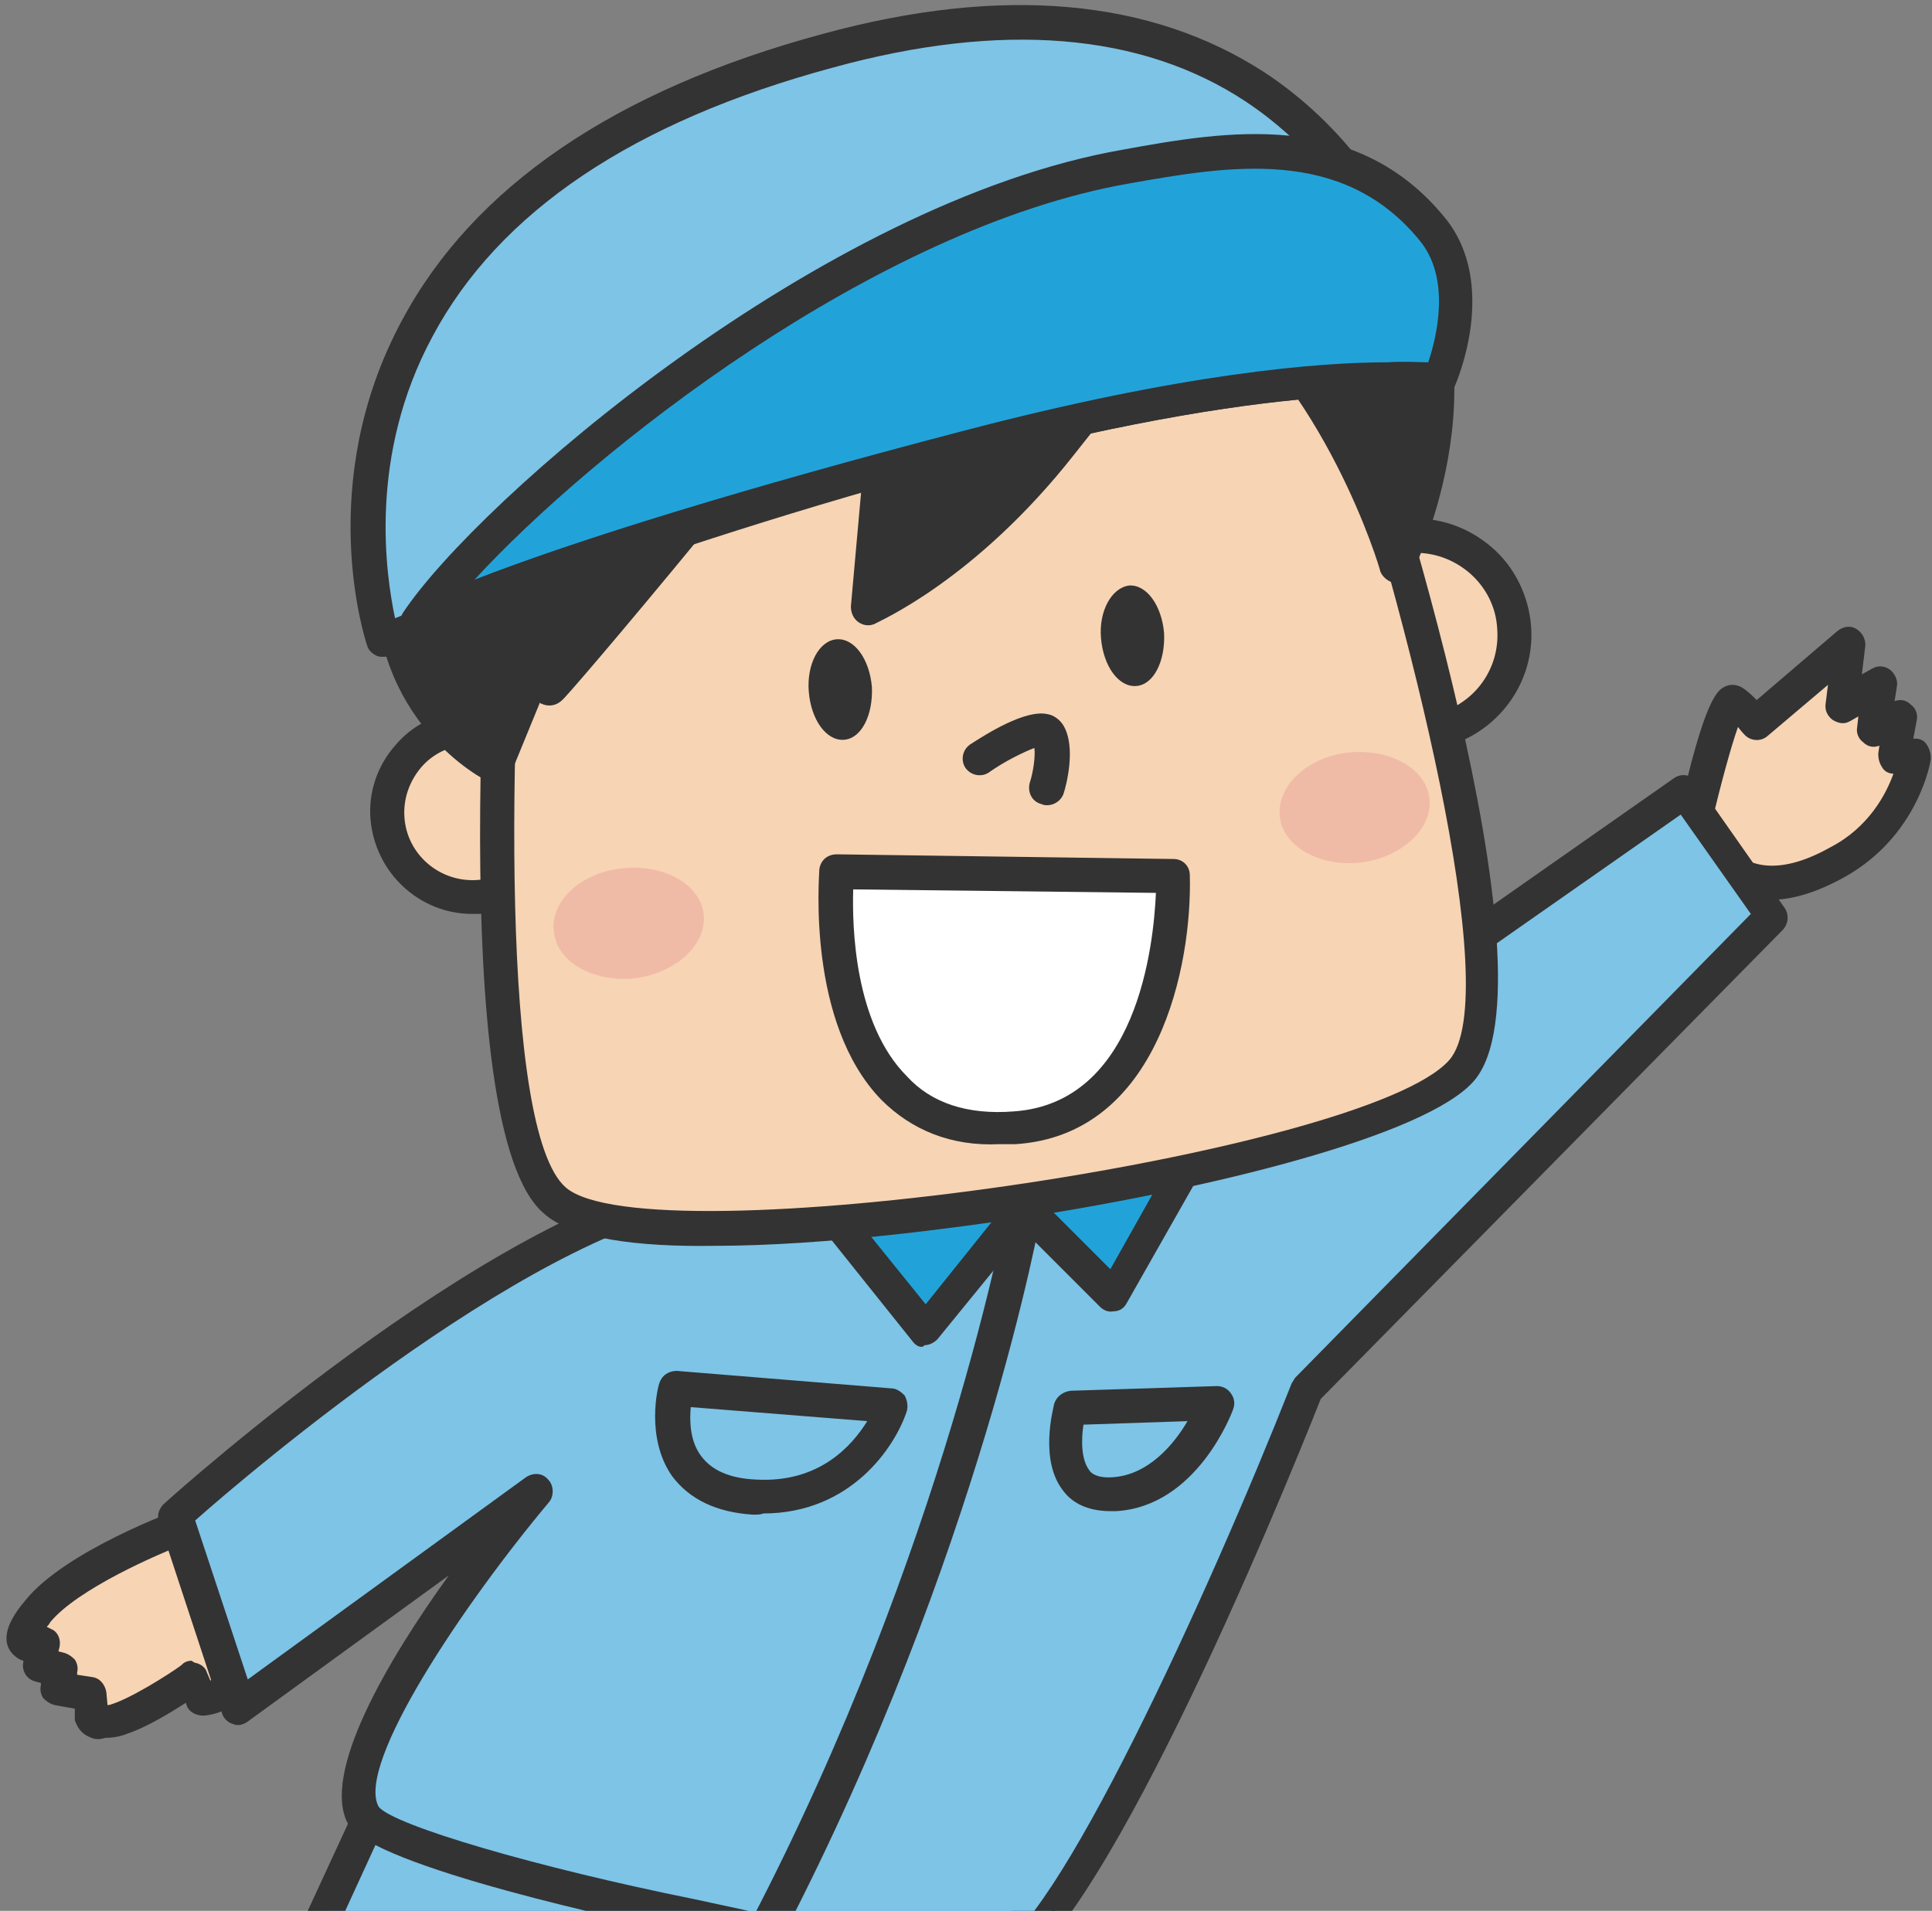
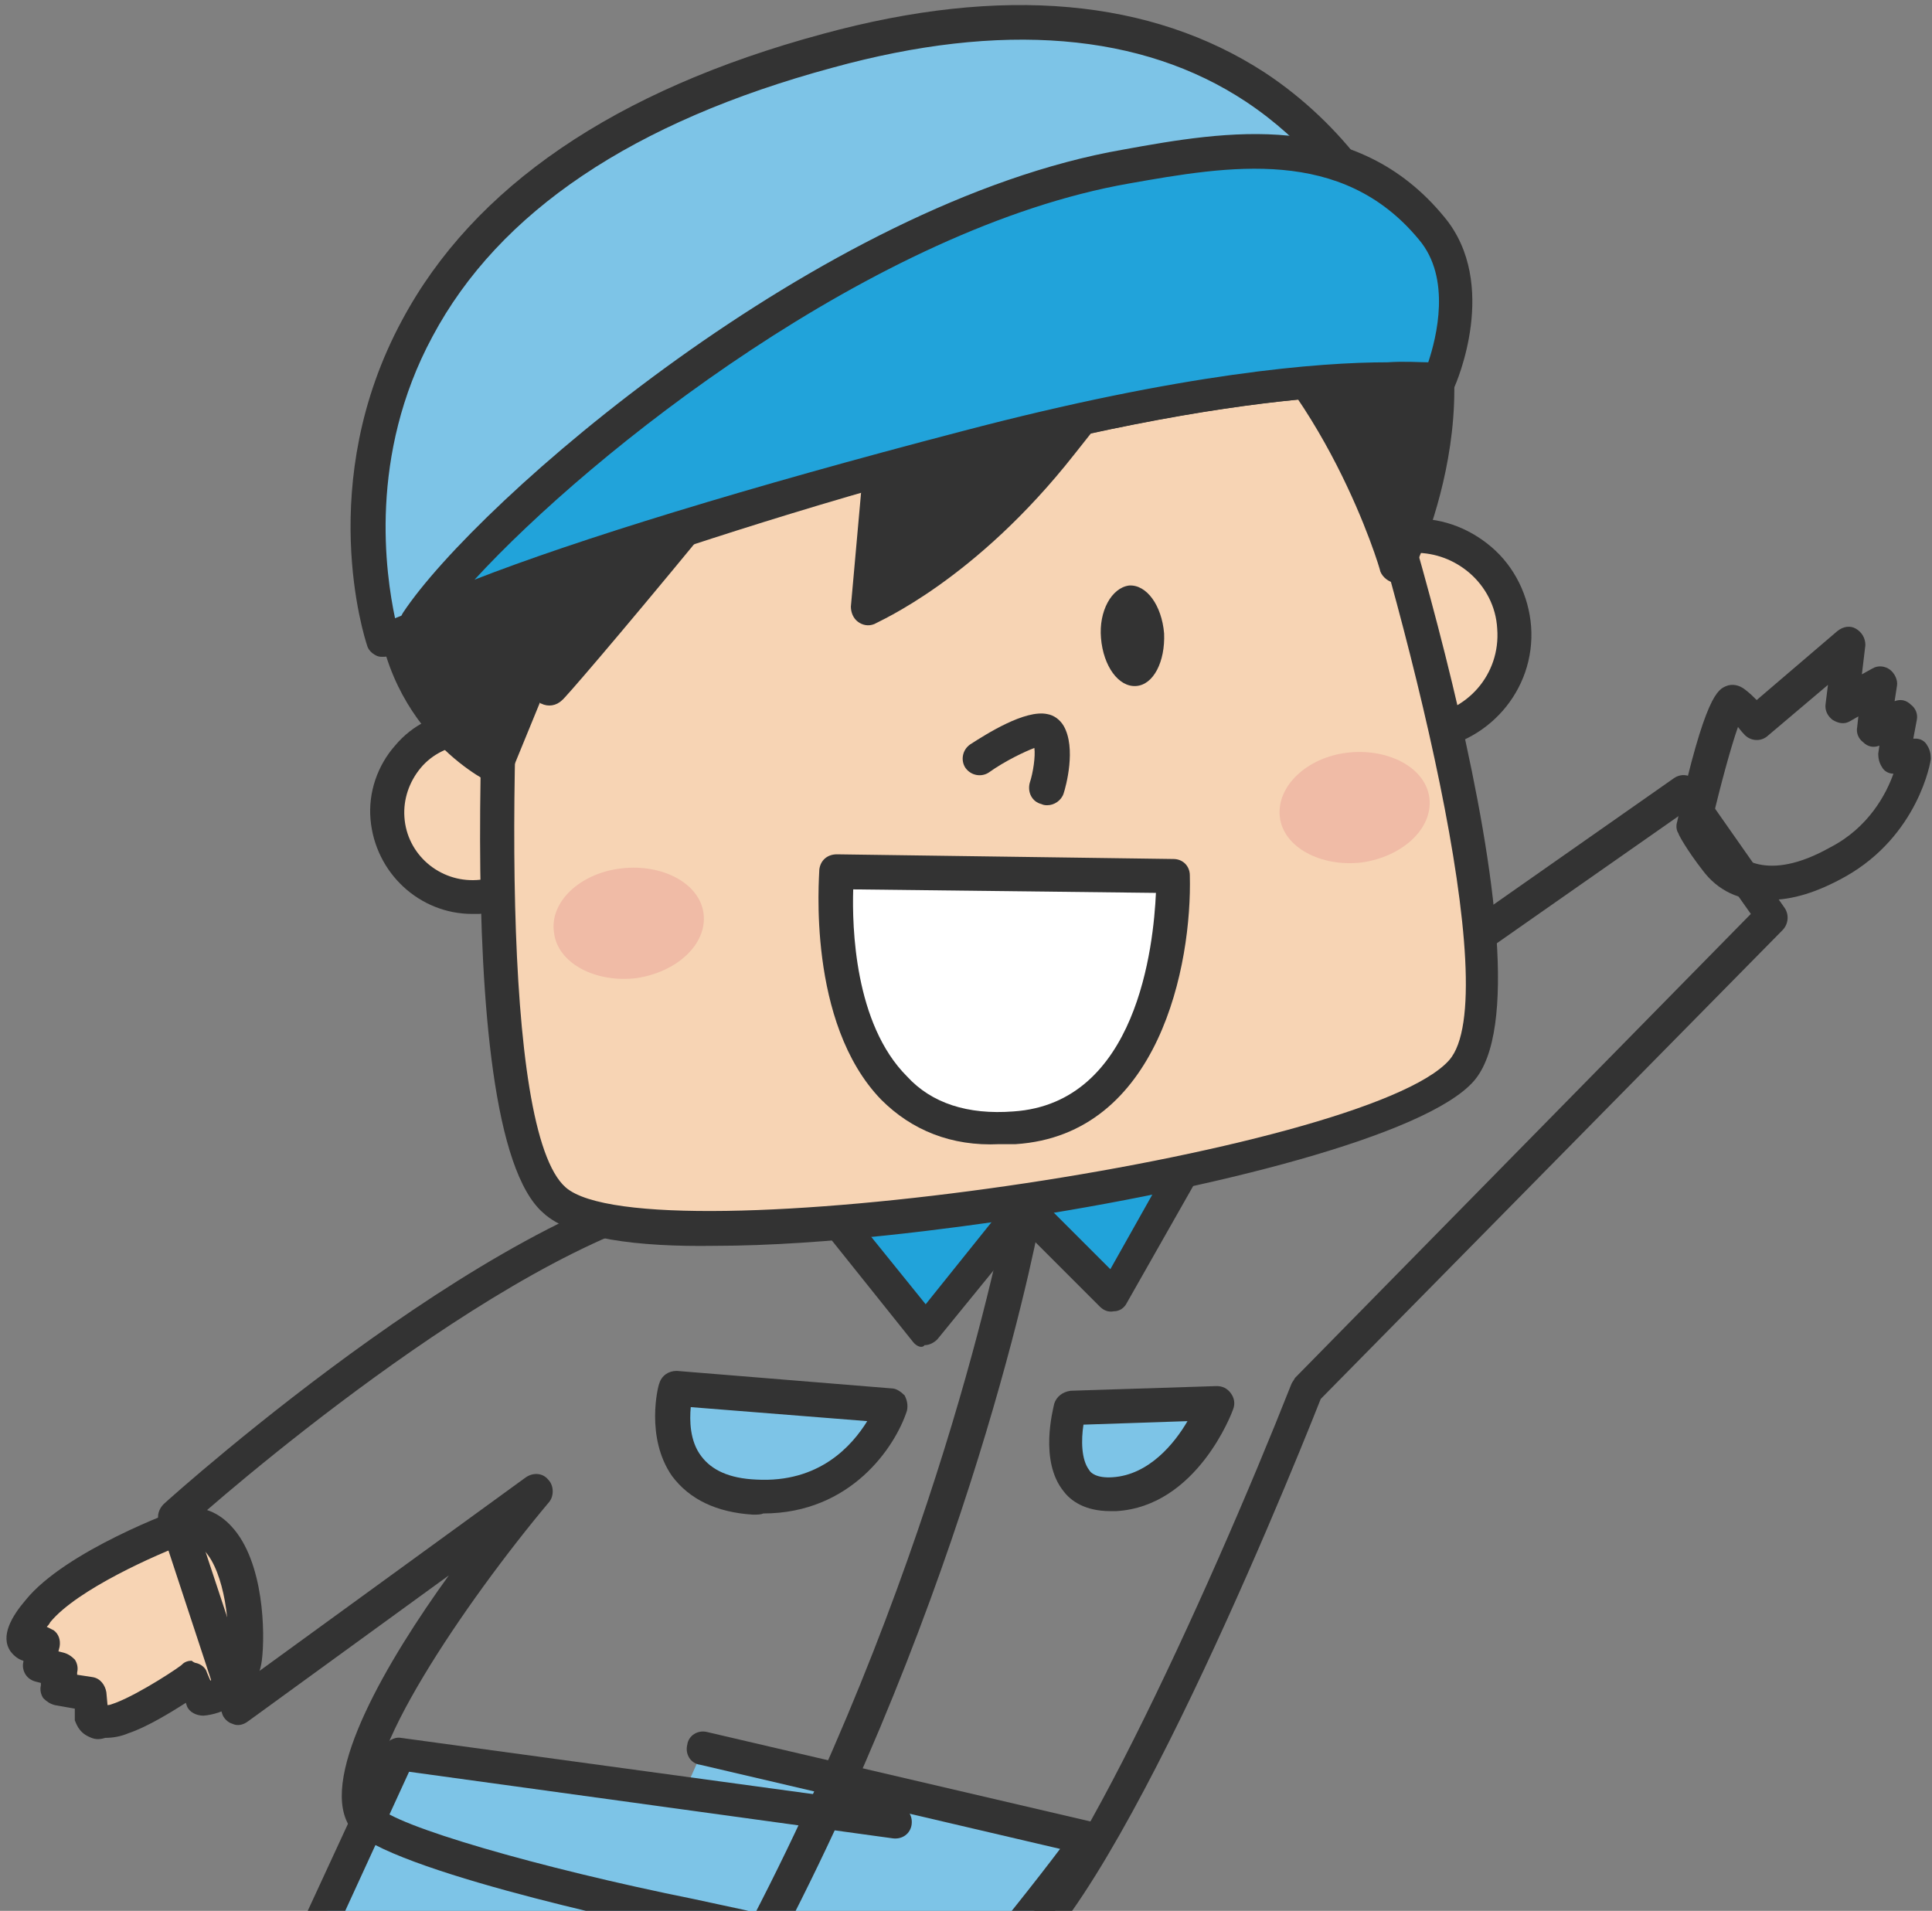
<svg xmlns="http://www.w3.org/2000/svg" xmlns:xlink="http://www.w3.org/1999/xlink" version="1.1" id="レイヤー_1" x="0px" y="0px" viewBox="0 0 165.3 163.5" style="enable-background:new 0 0 165.3 163.5;" xml:space="preserve">
  <rect x="0" y="0" width="165.3" height="163.5" fill="#808080" stroke="none" />
  <style type="text/css">
	.st0{clip-path:url(#SVGID_2_);}
	.st1{fill:#333333;}
	.st2{fill:#7DC4E7;}
	.st3{fill:#F7D4B4;}
	.st4{fill:#21A3DA;}
	.st5{fill:#FFFFFF;}
	.st6{fill:#F0BBA6;}
</style>
  <g>
    <defs>
      <rect id="SVGID_1_" width="165.3" height="163.5" />
    </defs>
    <clipPath id="SVGID_2_">
      <use xlink:href="#SVGID_1_" style="overflow:visible;" />
    </clipPath>
    <g class="st0">
      <g>
        <path class="st1" d="M17.1,172.5c0,0-1-6.7-5.3-6c-4.3,0.8-10.4,18.1-7.9,20c2.5,2,8,2.9,7.4-1.8c-0.6-4.7,2-9.8,2-9.8l2.7,0.7     L17.1,172.5z" />
        <path class="st1" d="M3,187.7c-0.8-0.7-1.8-2.2-0.4-7.6c1.1-4.5,4.8-14.2,9-14.9c1.4-0.2,2.6,0,3.7,0.8c2.6,1.9,3.2,5.9,3.3,6.4     c0,0.2,0,0.5-0.1,0.7l-1.1,3.1c-0.3,0.7-1,1.1-1.7,0.9l-1.5-0.4c-0.7,1.6-1.8,4.9-1.4,8c0.4,2.8-1,4-1.9,4.5     c-0.7,0.4-1.5,0.6-2.4,0.6C6.5,189.6,4.4,188.8,3,187.7z M13.7,173.5l1.4,0.4l0.6-1.5c-0.2-1.1-0.8-3.2-2-4.1     c-0.4-0.3-0.9-0.4-1.5-0.3c-0.6,0.1-2.1,1.4-4.1,5.5c-2.5,5.3-3.6,10.8-3.1,12c1.4,1,3.6,1.6,4.6,1c0.1-0.1,0.6-0.3,0.4-1.6     c-0.6-5.1,2.1-10.5,2.2-10.7c0.3-0.5,0.8-0.8,1.3-0.8C13.5,173.5,13.6,173.5,13.7,173.5z M4.9,185.5L4.9,185.5L4.9,185.5z" />
      </g>
      <g>
        <path class="st1" d="M40.1,202.5c0,0-4.4,4.4-4.3,5.8c0.1,1.5-2.3,18.3,3.3,17.9c5.5-0.4,5.3-7.7,4.2-11.1     c-1.1-3.4-0.7-10.2-0.7-10.2L40.1,202.5z" />
-         <path class="st1" d="M36.3,226.5c-2.6-2.7-2.5-9.5-2-16.6c0.1-0.7,0.1-1.4,0.1-1.6c-0.1-1.4,1.5-3.7,4.7-7c0.6-0.6,1.5-0.6,2,0     l2.5,2.5c0.3,0.3,0.5,0.7,0.4,1.1c0,0.1-0.4,6.5,0.6,9.6c0.7,2.2,1.4,7.1-0.8,10.3c-1.1,1.6-2.7,2.5-4.7,2.6c-0.1,0-0.2,0-0.3,0     C37.9,227.6,37,227.3,36.3,226.5z M40.2,204.5c-1.5,1.6-2.7,3.2-2.9,3.7c0,0.3,0,0.8-0.1,2c-0.2,3-0.9,12.2,1.1,14.3     c0.2,0.2,0.4,0.3,0.7,0.3c1.1-0.1,1.9-0.5,2.5-1.4c1.4-2,1.1-5.8,0.4-7.8c-1-3-0.9-8.2-0.8-10L40.2,204.5z" />
      </g>
      <g>
        <path class="st2" d="M49.8,172.9l-11,30.9c0,0,2.6,3.3,3.5,3.8c0.9,0.5,15.9-14.2,26.4-22.8c10.5-8.6,24.5-27.5,24.5-27.5     l-33-7.7" />
        <path class="st1" d="M42.3,209.1c1.1,0,3.2-1.8,12.1-9.8c4.9-4.5,10.5-9.5,15.2-13.4c10.5-8.6,24.2-26.9,24.7-27.7     c0.3-0.4,0.4-0.9,0.2-1.4c-0.2-0.5-0.6-0.8-1-0.9l-33-7.7c-0.8-0.2-1.6,0.3-1.7,1.1c-0.2,0.8,0.3,1.6,1.1,1.7l30.8,7.2     c-3.7,4.9-14.5,18.6-22.9,25.4c-4.8,3.9-10.4,9-15.3,13.5c-3.9,3.5-8.3,7.5-10,8.7c-0.5-0.6-1.3-1.5-2.1-2.4l10.8-30.1     c0.3-0.8-0.1-1.6-0.9-1.9c-0.8-0.3-1.6,0.1-1.9,0.9l-11,30.9c-0.2,0.5-0.1,1,0.2,1.4c0.8,1.1,2.9,3.6,3.9,4.2     C41.8,209,42,209.1,42.3,209.1z" />
      </g>
      <g>
        <path class="st2" d="M57.8,168.2c0,0-22.3,18.2-30.7,19.1c-8.4,0.9-11.1-11.7-11.1-11.7l1.2-4l5.3,3.8L34.2,150l42.5,5.8" />
        <path class="st1" d="M26.2,188.8c0.3,0,0.7,0,1-0.1c8.7-0.9,30.5-18.7,31.5-19.4c0.6-0.5,0.7-1.4,0.2-2c-0.5-0.6-1.4-0.7-2-0.2     c-6.1,5-23.4,18.1-29.9,18.8c-6.4,0.7-9-8.3-9.5-10.2l0.5-1.7l3.7,2.6c0.4,0.2,0.8,0.3,1.2,0.2c0.4-0.1,0.8-0.4,0.9-0.8     l11.2-24.4l41.4,5.7c0.8,0.1,1.5-0.4,1.6-1.2c0.1-0.8-0.4-1.5-1.2-1.6l-42.5-5.8c-0.6-0.1-1.2,0.3-1.5,0.8l-11,23.8l-3.9-2.8     c-0.4-0.3-0.9-0.3-1.3-0.2c-0.4,0.2-0.8,0.5-0.9,1l-1.2,4c-0.1,0.2-0.1,0.5,0,0.7C14.7,176.4,17.4,188.8,26.2,188.8z" />
      </g>
      <g>
        <path class="st3" d="M16,130.5c0,0-9.5,3.4-12.7,7.4c-3.2,3.9,0.4,2.8,0.4,2.8l-0.3,1.9l1.9,0.3l-0.4,1.6l2.8,0.5l0.1,1.8     c0,0,0.3,1.1,2.6,0.3c2.3-0.9,6-3.4,6-3.4l0.8,1.8c0,0,3.2-0.2,3.7-3.5C21.4,138.7,20.6,130.2,16,130.5z" />
        <path class="st1" d="M7.6,148.6c-0.9-0.4-1.1-1.2-1.2-1.4c0-0.1,0-0.2,0-0.3l0-0.7l-1.7-0.3c-0.4-0.1-0.7-0.3-1-0.6     c-0.2-0.3-0.3-0.7-0.2-1.1l0-0.2l-0.4-0.1c-0.4-0.1-0.7-0.3-0.9-0.6c-0.2-0.3-0.3-0.7-0.2-1.1l0-0.1c-0.4-0.1-0.8-0.4-1.1-0.8     c-0.9-1.3,0.1-3,1.3-4.4c3.4-4.2,12.9-7.7,13.3-7.8c0.1,0,0.3-0.1,0.4-0.1c1.5-0.1,2.8,0.4,3.9,1.6c2.8,3,2.9,9.2,2.6,11.5     c-0.5,3.5-3.5,4.6-5,4.7c-0.6,0-1.2-0.3-1.4-0.8l-0.1-0.3c-1.4,0.9-3.4,2.1-4.9,2.6c-0.7,0.3-1.4,0.4-2,0.4     C8.4,148.9,8,148.8,7.6,148.6z M16.8,142.3c0.4,0.1,0.8,0.4,0.9,0.8l0.3,0.7c0.6-0.3,1.3-0.8,1.4-2c0.4-2.5-0.2-7.3-1.9-9.1     c-0.4-0.5-0.9-0.7-1.4-0.7c-2.7,1-9.5,4-11.8,6.8c-0.1,0.2-0.2,0.3-0.3,0.4c0.2,0.1,0.4,0.2,0.6,0.3c0.4,0.3,0.6,0.8,0.5,1.4     L5,141.3l0.4,0.1c0.4,0.1,0.7,0.3,1,0.6c0.2,0.3,0.3,0.7,0.2,1.1l0,0.2l1.3,0.2c0.7,0.1,1.1,0.7,1.2,1.3l0.1,1.1     c0.2,0,0.4-0.1,0.7-0.2c2.1-0.8,5.7-3.2,5.7-3.3c0.2-0.2,0.5-0.3,0.8-0.3C16.5,142.2,16.7,142.3,16.8,142.3z" />
      </g>
      <g>
-         <path class="st3" d="M144.9,70.7c0,0,2.4-11.3,3.5-10.5c1,0.9,1.8,1.8,1.8,1.8l8-6.8l-0.5,5.2l3.3-1.8l-0.6,3.7l2.3-0.8l-0.5,3.1     l1.7,0.2c0,0-0.9,5.8-6.6,9.1c-5.7,3.3-9,1.4-10.4-0.3C145.5,71.9,144.9,70.7,144.9,70.7z" />
        <path class="st1" d="M145.7,74.5c-1.4-1.8-2.1-3.1-2.1-3.2c-0.2-0.3-0.2-0.7-0.1-1c2.4-10.9,3.5-11.3,4.2-11.6     c0.5-0.2,1.1-0.1,1.6,0.3c0.4,0.3,0.7,0.6,1,0.9l6.9-5.9c0.5-0.4,1.1-0.5,1.6-0.2c0.5,0.3,0.8,0.8,0.8,1.4l-0.3,2.5l0.9-0.5     c0.5-0.3,1.1-0.2,1.5,0.1c0.4,0.3,0.7,0.9,0.6,1.4l-0.2,1.3c0.5-0.2,1-0.1,1.4,0.3c0.4,0.3,0.6,0.8,0.5,1.3l-0.3,1.6l0.2,0     c0.4,0,0.8,0.2,1,0.6c0.2,0.3,0.3,0.7,0.3,1.1c0,0.3-1.1,6.6-7.3,10.1c-2.5,1.4-4.6,2-6.5,2C148.8,77.2,146.9,76.1,145.7,74.5z      M162,66.2c-0.4,0-0.8-0.2-1-0.6c-0.2-0.3-0.3-0.7-0.3-1.1l0.1-0.7c-0.5,0.2-1,0.1-1.4-0.3c-0.4-0.3-0.6-0.8-0.5-1.3l0.1-0.9     l-0.7,0.4c-0.5,0.3-1,0.2-1.5-0.1c-0.4-0.3-0.7-0.8-0.6-1.4l0.2-1.6l-5.2,4.4c-0.6,0.5-1.5,0.4-2-0.2c0,0-0.2-0.2-0.5-0.6     c-0.6,1.7-1.5,5-2.2,8c0.3,0.5,0.8,1.3,1.6,2.3c0.6,0.8,3,3.1,8.5,0C159.9,70.8,161.4,67.9,162,66.2L162,66.2z" />
      </g>
      <g>
-         <path class="st2" d="M99.7,98.8l44.4-31.2l7.5,10.7l-39.9,40.6c0,0-18.8,47.2-26.7,49.3c-3.4,0.9-14-1.9-26.1-4.4     c-10.3-2.1-26.6-6.2-27.9-8.6c-3.4-6.1,14.7-27.7,14.7-27.7L20.4,146L15,129.7c0,0,29.6-26.6,46.5-28     C78.4,100.2,99.7,98.8,99.7,98.8z" />
        <path class="st1" d="M66.9,167.1c-2.6-0.6-5.3-1.2-8.2-1.7c-4.5-0.9-26.9-5.7-28.9-9.3c-2.4-4.3,3.4-14.1,8.6-21.3l-17.2,12.5     c-0.4,0.3-0.9,0.4-1.3,0.2c-0.4-0.1-0.8-0.5-0.9-0.9l-5.4-16.4c-0.2-0.5,0-1.1,0.4-1.5c1.2-1.1,30.2-27,47.3-28.4     c15.4-1.3,34.8-2.6,37.8-2.8l44.1-30.9c0.7-0.5,1.6-0.3,2,0.4l7.5,10.7c0.4,0.6,0.3,1.4-0.2,1.9L113,119.7     c-3.4,8.6-19.4,47.7-27.6,49.9c-0.6,0.2-1.3,0.2-2.1,0.2C79.8,169.9,74.2,168.6,66.9,167.1z M143.8,69.7L100.5,100     c-0.2,0.2-0.5,0.2-0.7,0.3c-0.2,0-21.5,1.4-38.2,2.8c-14.8,1.2-40.4,23-44.9,27l4.5,13.6l23.8-17.3c0.6-0.4,1.4-0.4,1.9,0.2     c0.5,0.5,0.5,1.4,0.1,1.9c-7.3,8.7-16.6,22.5-14.6,26.1c1.3,1.6,13.6,5.2,27,7.9c2.8,0.6,5.6,1.2,8.2,1.8     c7.7,1.7,14.9,3.2,17.2,2.6c5.3-1.4,18.6-30.5,25.7-48.5c0.1-0.2,0.2-0.3,0.3-0.5l39-39.7L143.8,69.7z" />
      </g>
      <g>
        <g>
          <path class="st4" d="M102,99.1l-6.7,11.8l-7.6-7.5l-8.5,10.5l-8.8-11C70.5,103,84,98.5,102,99.1z" />
          <path class="st1" d="M78.1,114.8l-8.8-11c-0.3-0.4-0.4-0.9-0.3-1.3c0.1-0.5,0.5-0.8,0.9-1c0.6-0.2,14-4.5,32-3.9      c0.5,0,1,0.3,1.2,0.7c0.2,0.4,0.2,1,0,1.4l-6.7,11.8c-0.2,0.4-0.6,0.7-1.1,0.7c-0.5,0.1-0.9-0.1-1.2-0.4l-6.4-6.4l-7.5,9.2      c-0.3,0.3-0.7,0.5-1.1,0.5C78.9,115.4,78.4,115.2,78.1,114.8z M88.8,102.4l6.2,6.2l4.5-8c-12.4-0.1-22.4,2.1-26.6,3.2l6.3,7.8      l7.3-9.1c0.3-0.3,0.6-0.5,1-0.5c0,0,0.1,0,0.1,0C88.1,102,88.5,102.1,88.8,102.4z" />
        </g>
        <path class="st1" d="M65.7,166.4c0.5,0,1-0.3,1.3-0.8c16.8-32.4,22.1-61.6,22.1-61.9c0.1-0.8-0.4-1.5-1.2-1.7     c-0.8-0.1-1.5,0.4-1.7,1.2c-0.1,0.3-5.3,29.2-21.9,61.1c-0.4,0.7-0.1,1.6,0.6,2C65.3,166.3,65.5,166.4,65.7,166.4z" />
      </g>
      <g>
        <path class="st2" d="M76.3,120.4l-18.4-1.5c0,0-2.4,8.7,6.7,9.3C73.6,128.6,76.3,120.4,76.3,120.4z" />
        <path class="st1" d="M64.4,129.6c-3.1-0.2-5.4-1.3-6.9-3.3c-2.3-3.3-1.2-7.7-1.1-7.9c0.2-0.7,0.8-1.1,1.5-1.1l18.4,1.5     c0.4,0,0.8,0.3,1.1,0.6c0.2,0.4,0.3,0.8,0.2,1.3c-1,3.1-4.8,8.8-12.3,8.8C65.1,129.6,64.8,129.6,64.4,129.6z M59.1,120.4     c-0.1,1.1-0.1,2.9,0.9,4.2c0.9,1.2,2.4,1.9,4.7,2c5.4,0.3,8.2-2.9,9.5-5L59.1,120.4z M76.3,120.4L76.3,120.4L76.3,120.4z" />
      </g>
      <g>
        <path class="st2" d="M104,120.1l-12.5,0.4c0,0-2.2,7.8,3.8,7.4C101.3,127.4,104,120.1,104,120.1z" />
        <path class="st1" d="M91,127.6c-2.1-2.6-0.9-7-0.8-7.5c0.2-0.6,0.7-1,1.4-1.1l12.5-0.4c0.5,0,0.9,0.2,1.2,0.6     c0.3,0.4,0.4,0.9,0.2,1.4c-0.1,0.3-3.1,8.3-10,8.7c-0.2,0-0.4,0-0.5,0C92.8,129.3,91.6,128.4,91,127.6z M92.7,121.9     c-0.2,1.3-0.2,3,0.5,3.9c0.1,0.2,0.6,0.7,2,0.6c3.1-0.2,5.3-2.9,6.4-4.8L92.7,121.9z" />
      </g>
      <g>
        <g>
          <g>
            <path class="st3" d="M112.6,54.9c0.3,4.7,4.4,8.2,9,7.9c4.7-0.3,8.2-4.4,7.9-9c-0.3-4.7-4.4-8.2-9-7.9       C115.8,46.1,112.3,50.2,112.6,54.9z" />
            <path class="st1" d="M111.2,55L111.2,55c-0.2-2.6,0.7-5.2,2.4-7.2c1.7-2,4.2-3.2,6.8-3.4c2.7-0.2,5.2,0.7,7.2,2.4       c2,1.7,3.2,4.2,3.4,6.8c0.4,5.5-3.8,10.2-9.2,10.6c-0.2,0-0.5,0-0.7,0C115.9,64.2,111.5,60.2,111.2,55z M120.6,47.3       c-1.9,0.1-3.6,1-4.8,2.4c-1.2,1.4-1.8,3.2-1.7,5.1c0.3,3.9,3.6,6.8,7.5,6.5c3.9-0.3,6.8-3.6,6.5-7.5c-0.1-1.9-1-3.6-2.4-4.8       c-1.3-1.1-2.9-1.7-4.6-1.7C120.9,47.3,120.8,47.3,120.6,47.3z M112.6,54.9L112.6,54.9L112.6,54.9z" />
          </g>
          <g>
            <path class="st3" d="M33.2,70c0.3,4,3.7,7,7.7,6.7c4-0.3,7-3.7,6.7-7.7c-0.3-4-3.7-7-7.7-6.7C35.9,62.5,32.9,66,33.2,70z" />
            <path class="st1" d="M31.7,70.1C31.7,70.1,31.7,70.1,31.7,70.1c-0.2-2.3,0.6-4.6,2.1-6.3c1.5-1.8,3.6-2.8,6-3       c4.8-0.3,8.9,3.3,9.3,8.1c0.3,4.8-3.3,8.9-8.1,9.3c-0.2,0-0.4,0-0.6,0C35.9,78.2,32.1,74.7,31.7,70.1z M40,63.7       c-1.5,0.1-3,0.8-4,2c-1,1.2-1.5,2.7-1.4,4.2c0.2,3.2,3,5.6,6.2,5.4c3.2-0.2,5.6-3,5.4-6.2c-0.2-3-2.8-5.4-5.8-5.4       C40.3,63.7,40.1,63.7,40,63.7z M33.2,70L33.2,70L33.2,70z" />
          </g>
          <g>
            <path class="st3" d="M115.3,32.4c0,0,16.9,51,9.8,59.2c-7.2,8.2-69.4,18.2-77.6,11.1c-8.2-7.2-3.6-62-3.6-62s-2-14.3,34.3-21.1       C107.8,14,115.3,32.4,115.3,32.4z" />
            <path class="st1" d="M46.5,103.8C38,96.5,41.9,47,42.4,40.7c-0.1-1.9,0.1-15.9,35.5-22.6c30.5-5.8,38.7,13.5,38.7,13.7       c0,0,0,0.1,0,0.1c1.8,5.3,17,52,9.5,60.6c-4.1,4.7-22.7,9.3-39.3,11.8c-4.7,0.7-16.1,2.3-25.7,2.3       C54.6,106.7,48.9,106,46.5,103.8z M78.4,21c-34.1,6.4-33.1,19.4-33.1,19.5c0,0.1,0,0.2,0,0.3c-1.8,21.8-2.5,55.9,3.1,60.8       c7,6.1,68.5-2.8,75.6-10.9c4.8-5.5-3.6-38.3-10.1-57.8C113.4,31.8,106,15.8,78.4,21z" />
          </g>
          <path class="st1" d="M94.2,54.6c0.2,2.4,1.5,4.2,3,4.1c1.5-0.1,2.5-2.1,2.4-4.5c-0.2-2.4-1.5-4.2-3-4.1      C95.1,50.3,94,52.3,94.2,54.6z" />
-           <path class="st1" d="M69.2,59.2c0.2,2.4,1.5,4.2,3,4.1c1.5-0.1,2.5-2.1,2.4-4.5c-0.2-2.4-1.5-4.2-3-4.1      C70.1,54.8,69,56.8,69.2,59.2z" />
          <path class="st1" d="M89.6,68.9c0.6,0,1.2-0.4,1.4-1c0.2-0.6,1.1-3.9,0-5.8c-0.3-0.5-0.8-0.9-1.4-1c-1.9-0.4-5.2,1.7-6.6,2.6      c-0.7,0.5-0.8,1.4-0.4,2c0.5,0.7,1.4,0.8,2,0.4c1.4-1,3.1-1.8,3.9-2.1c0.1,0.7-0.1,2.1-0.4,3c-0.2,0.8,0.2,1.6,1,1.8      C89.3,68.9,89.5,68.9,89.6,68.9z" />
          <g>
            <path class="st5" d="M86.8,96.6c14.2-1,13.6-21.6,13.6-21.6l-28.8-0.4C71.6,74.6,69.4,97.8,86.8,96.6z" />
            <path class="st1" d="M75.4,94.1C69,87.5,70.1,75,70.1,74.4c0.1-0.8,0.7-1.3,1.5-1.3l28.8,0.4c0.8,0,1.4,0.6,1.4,1.4       c0.2,7.6-2.6,22.2-14.9,23l0,0c-0.5,0-0.9,0-1.4,0C81.4,98.1,78,96.7,75.4,94.1z M86.7,95.1c10.6-0.7,12-14.2,12.2-18.7       L73,76.1c-0.1,3.2,0.1,11.5,4.6,16C79.7,94.4,82.8,95.4,86.7,95.1L86.7,95.1z" />
          </g>
          <g>
            <path class="st1" d="M102.1,23c0,0-4.6,6.4-11.4,14.9c-8.4,10.6-16.5,14-16.5,14l2-22c0,0-9.8,5.6-17.2,14.7       c-7.4,9.1-11.9,14.2-11.9,14.2L51.3,44l-8.9,21.6c0,0-9.4-4.6-8.8-16.8C34.1,36.5,44.4,16.4,78,10.2       c17.2-3.2,26.9,2.6,26.9,2.6s5.3-2.8,13.4,6.8c9.7,11.5,1.3,28.9,1.3,28.9S114.4,30.7,102.1,23z" />
            <path class="st1" d="M41.8,66.9c-0.4-0.2-10.2-5.1-9.7-18.2c0.1-3.2,2.6-32,45.6-40C93,5.9,102.5,9.9,105,11.2       c2-0.5,7.4-0.9,14.4,7.4c10.2,12.1,1.8,29.7,1.4,30.5c-0.3,0.5-0.8,0.9-1.4,0.8c-0.6-0.1-1.1-0.5-1.3-1       c0-0.2-4.8-16.2-15.6-23.8c-1.6,2.2-5.5,7.4-10.6,13.8c-8.5,10.8-16.8,14.3-17.1,14.5c-0.5,0.2-1,0.1-1.4-0.2       c-0.4-0.3-0.6-0.8-0.6-1.3l1.7-19c-3.3,2.2-9.4,6.8-14.4,12.8c-7.4,9-11.9,14.2-12,14.2c-0.5,0.5-1.2,0.6-1.8,0.3       c-0.1,0-0.1-0.1-0.1-0.1l-2.5,6.1c-0.2,0.4-0.5,0.7-0.8,0.8C42.7,67,42.6,67,42.4,67C42.2,67,42,67,41.8,66.9z M51.8,42.6       c0.7,0.3,1.1,1,0.9,1.8l-2.4,8.6c2-2.3,4.5-5.4,7.6-9.2c7.5-9.2,17.2-14.8,17.6-15.1c0.5-0.3,1.1-0.3,1.5,0       c0.5,0.3,0.7,0.8,0.7,1.4l-1.8,19.3c2.9-1.7,8.3-5.5,13.7-12.4c6.7-8.4,11.3-14.8,11.4-14.8c0.4-0.6,1.3-0.8,1.9-0.4       c9.2,5.7,14.4,16.6,16.7,22.4c1.8-5.5,4-16.1-2.4-23.8c-7.1-8.4-11.6-6.4-11.6-6.4c-0.4,0.2-1,0.2-1.4,0       c-0.1-0.1-9.5-5.5-25.9-2.4C37.5,19.2,35.1,45.8,35,48.8c-0.4,8.5,4.3,12.9,6.7,14.6l8.3-20c0.2-0.6,0.8-0.9,1.3-0.9       C51.5,42.5,51.6,42.6,51.8,42.6z" />
          </g>
          <path class="st6" d="M47.4,79.8c0.3,2.6,3.5,4.3,7,3.9c3.5-0.5,6.1-2.9,5.8-5.5c-0.3-2.6-3.5-4.3-7-3.9      C49.6,74.7,47,77.2,47.4,79.8z" />
          <path class="st6" d="M109.5,69.9c0.3,2.6,3.5,4.3,7,3.9c3.5-0.5,6.1-2.9,5.8-5.5c-0.3-2.6-3.5-4.3-7-3.9      C111.8,64.8,109.2,67.3,109.5,69.9z" />
        </g>
      </g>
      <g>
        <g>
          <path class="st2" d="M123.1,32.6c0,0-11.4-2.1-40.5,5.6c-29.1,7.7-49.8,16.5-49.8,16.5s-12.3-36.8,38-50.4      C117.3-8.2,123.1,32.6,123.1,32.6z" />
          <path class="st1" d="M32.2,56.1c-0.4-0.2-0.7-0.5-0.8-0.9c-0.2-0.6-4.5-13.9,3-27.8C40.5,16,52.6,7.7,70.4,2.9      c15.4-4.2,28.1-3,37.8,3.3c13.8,9.1,16.2,25.4,16.3,26.1c0.1,0.5-0.1,0.9-0.4,1.3c-0.3,0.3-0.8,0.5-1.3,0.4      c-0.1,0-11.4-1.9-39.9,5.6C54.3,47.2,33.5,56,33.3,56.1c-0.2,0.1-0.4,0.1-0.6,0.1C32.6,56.2,32.4,56.2,32.2,56.1z M121.3,31      c-1-4.4-4.6-15.6-14.7-22.3c-8.9-5.9-20.9-6.9-35.4-2.9c-17,4.6-28.5,12.3-34.2,23c-5.5,10.2-4,20.3-3.2,24.1      c5.4-2.2,24.1-9.5,48.5-16c19-5,30.6-5.9,36.4-5.9C119.7,30.9,120.6,30.9,121.3,31z" />
        </g>
        <g>
          <path class="st4" d="M82.6,38.2c-20.7,5.5-39.5,11.3-46.9,15c6.4-9.7,35.4-34.6,60.7-39c9.4-1.7,19.2-3.2,26.2,5.3      c4.2,5.1,0.6,13,0.6,13S111.7,30.5,82.6,38.2z" />
          <path class="st1" d="M34.6,54.2c-0.4-0.5-0.5-1.2-0.1-1.8c6.3-9.5,35.7-35.1,61.6-39.6c8.8-1.6,19.9-3.5,27.5,5.8      c4.7,5.7,1,14.2,0.8,14.6c-0.3,0.6-0.9,0.9-1.6,0.8c-0.1,0-11.6-1.9-39.9,5.6C60.5,45.6,43,51.2,36.4,54.6      c-0.2,0.1-0.4,0.2-0.7,0.2C35.3,54.7,34.9,54.5,34.6,54.2z M122.2,31c0.7-2.1,2-7.2-0.8-10.5c-6.6-8-16.3-6.3-24.8-4.8      c-21.7,3.8-45.9,22.9-56,33.9c8.7-3.4,23.3-7.9,41.7-12.7l0,0c19-5,30.6-5.9,36.4-5.9C120.2,30.9,121.4,31,122.2,31z" />
        </g>
      </g>
    </g>
  </g>
</svg>